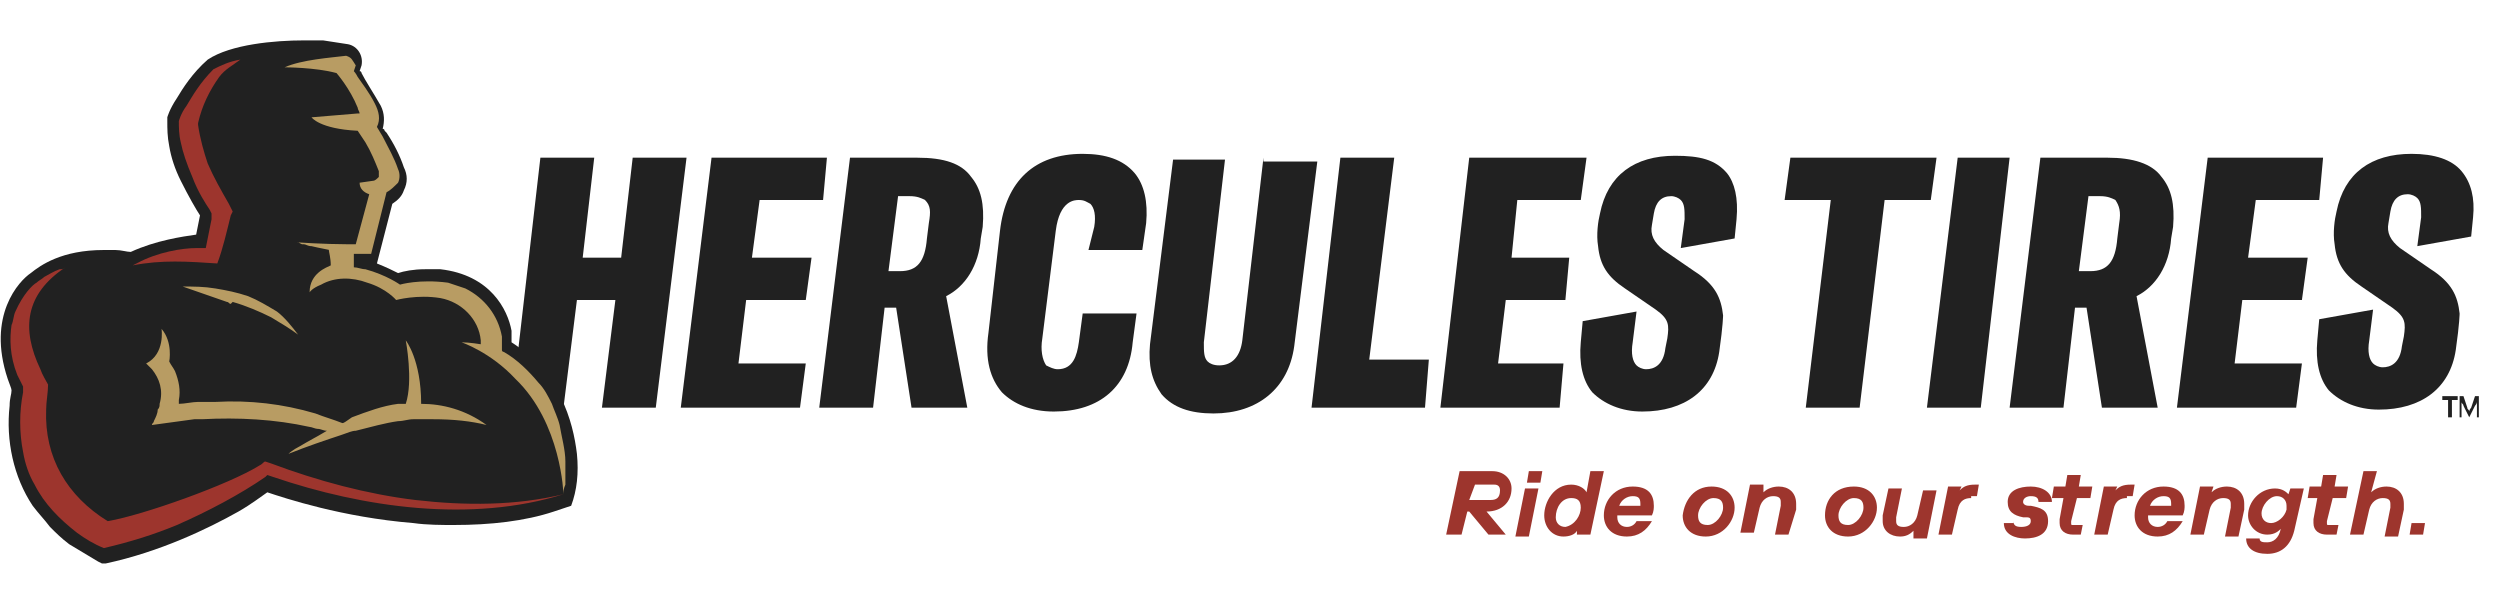
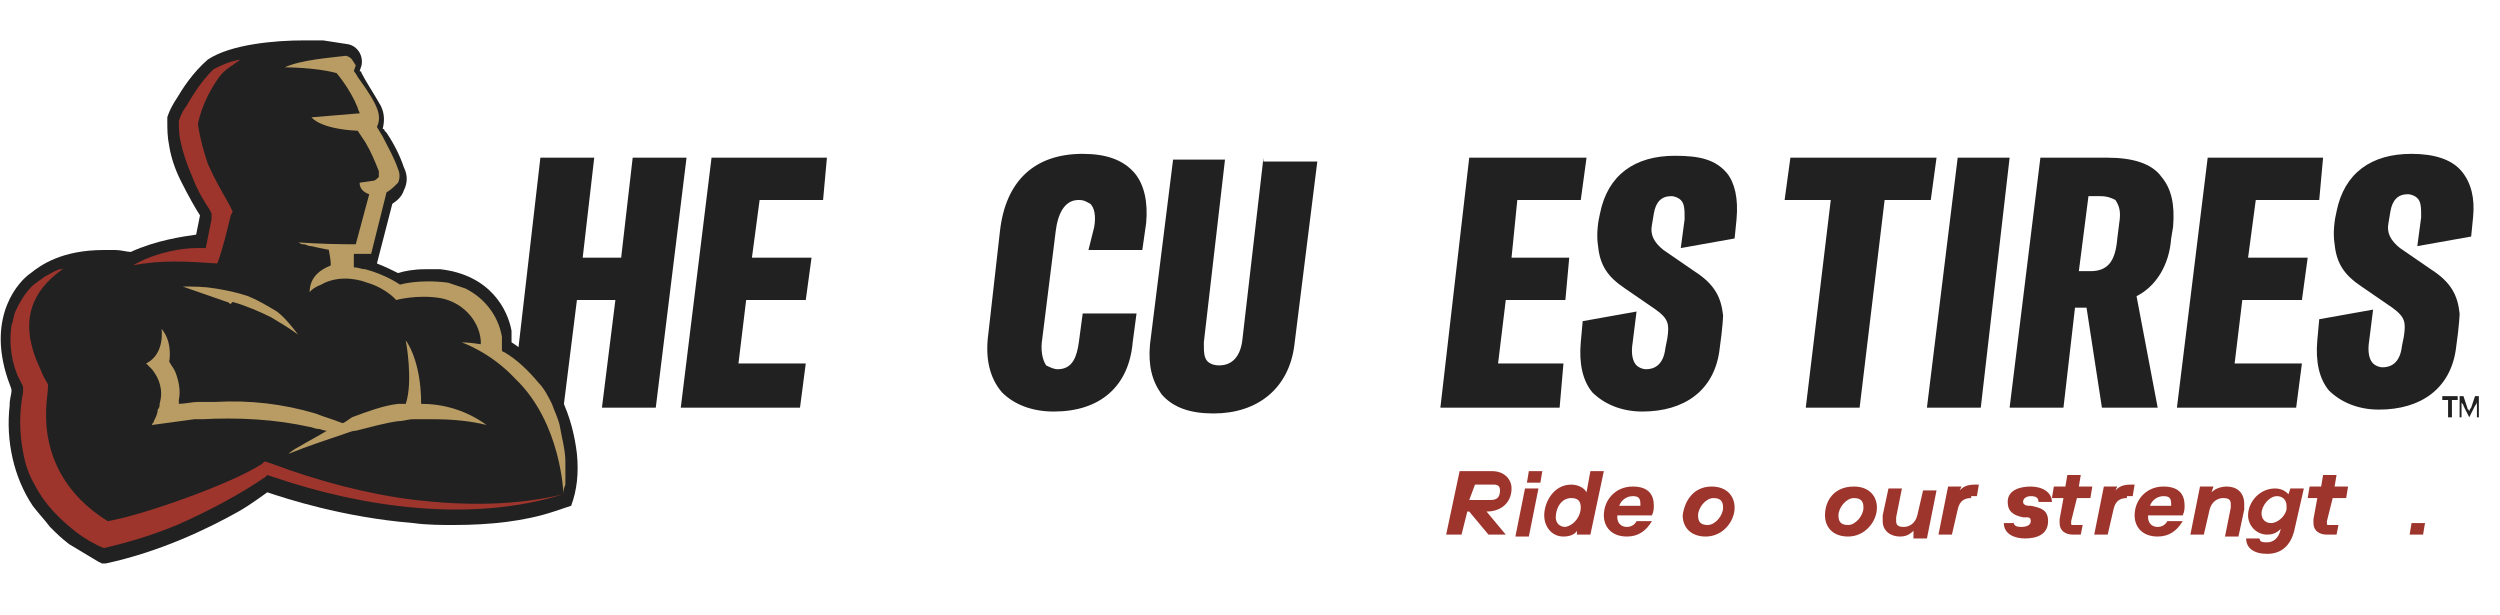
<svg xmlns="http://www.w3.org/2000/svg" version="1.1" id="Layer_1" x="0px" y="0px" viewBox="0 0 130 32" style="enable-background:new 0 0 130 32;" xml:space="preserve">
  <style type="text/css">
	.st0{fill:#212121;}
	.st1{fill:#9D352D;}
	.st2{fill:#B89C63;}
</style>
  <g>
    <g>
      <g>
        <polygon class="st0" points="32.9,8.2 32.3,13.4 30.3,13.4 30.9,8.2 28.1,8.2 26.6,21.2 29.3,21.2 30,15.6 32,15.6 31.3,21.2      34.1,21.2 35.7,8.2    " />
        <polygon class="st0" points="39.5,10.4 42.8,10.4 43,8.2 37,8.2 35.4,21.2 41.6,21.2 41.9,18.9 38.4,18.9 38.8,15.6 41.9,15.6      42.2,13.4 39.1,13.4    " />
-         <path class="st0" d="M47.7,8.2h-3.5l-1.6,13h2.8l0.6-5.2h0.6l0.8,5.2h2.9l-1.1-5.8c1-0.5,1.7-1.6,1.8-3l0.1-0.6     c0.1-1.2-0.1-2-0.6-2.6C50,8.5,49.1,8.2,47.7,8.2z M48.3,11.6l-0.1,0.8c-0.1,1.2-0.5,1.7-1.4,1.7h-0.6l0.5-3.9h0.6     c0.4,0,0.6,0.1,0.8,0.2C48.4,10.7,48.4,11,48.3,11.6z" />
        <path class="st0" d="M56.3,8c-2.5,0-4,1.4-4.3,4l-0.6,5.3c-0.2,1.4,0.1,2.4,0.7,3.1c0.6,0.6,1.5,1,2.7,1c2.4,0,3.9-1.3,4.1-3.6     l0.2-1.5h-2.8l-0.2,1.5c-0.1,0.7-0.3,1.4-1.1,1.4c-0.2,0-0.4-0.1-0.6-0.2c-0.2-0.3-0.3-0.8-0.2-1.4l0.7-5.6     c0.2-1.6,1-1.6,1.2-1.6c0.3,0,0.4,0.1,0.6,0.2c0.2,0.2,0.3,0.6,0.2,1.2L56.6,13h2.8l0.2-1.4c0.1-1.1-0.1-2-0.6-2.6     C58.4,8.3,57.5,8,56.3,8z" />
        <path class="st0" d="M65.7,8.2l-1.1,9.5c-0.1,0.8-0.5,1.3-1.2,1.3c-0.3,0-0.5-0.1-0.6-0.2c-0.2-0.2-0.2-0.5-0.2-1l1.1-9.5H61     l-1.2,9.6c-0.1,1.1,0.1,1.9,0.6,2.6c0.6,0.7,1.5,1,2.7,1c2.3,0,3.9-1.3,4.2-3.5l1.2-9.6H65.7z" />
-         <polygon class="st0" points="72.5,8.2 69.7,8.2 68.2,21.2 74.1,21.2 74.3,18.7 71.2,18.7    " />
        <polygon class="st0" points="82.2,10.4 82.5,8.2 76.4,8.2 74.9,21.2 81.1,21.2 81.3,18.9 77.9,18.9 78.3,15.6 81.4,15.6      81.6,13.4 78.6,13.4 78.9,10.4    " />
        <polygon class="st0" points="120.6,10.4 120.8,8.2 114.8,8.2 113.2,21.2 119.4,21.2 119.7,18.9 116.2,18.9 116.6,15.6      119.7,15.6 120,13.4 116.9,13.4 117.3,10.4    " />
        <path class="st0" d="M109.6,8.2h-3.5l-1.6,13h2.8l0.6-5.2h0.6l0.8,5.2h2.9l-1.1-5.8c1-0.5,1.7-1.6,1.8-3l0.1-0.6     c0.1-1.2-0.1-2-0.6-2.6C111.9,8.5,110.9,8.2,109.6,8.2z M110.2,11.6l-0.1,0.8c-0.1,1.2-0.5,1.7-1.4,1.7h-0.6l0.5-3.9h0.6     c0.4,0,0.6,0.1,0.8,0.2C110.2,10.7,110.3,11,110.2,11.6z" />
        <polygon class="st0" points="100.2,21.2 103,21.2 104.5,8.2 101.8,8.2    " />
        <polygon class="st0" points="100.7,8.2 93.1,8.2 92.8,10.4 95.2,10.4 93.9,21.2 96.7,21.2 98,10.4 100.4,10.4    " />
        <path class="st0" d="M128,8.9c-0.5-0.6-1.4-0.9-2.6-0.9c-2.1,0-3.5,1-3.9,3c-0.1,0.4-0.2,1.1-0.1,1.7c0.1,1,0.5,1.6,1.4,2.2     l1.6,1.1c0.7,0.5,0.7,0.8,0.6,1.5l-0.1,0.5c-0.1,0.9-0.6,1.1-1,1.1c-0.2,0-0.4-0.1-0.5-0.2c-0.2-0.2-0.3-0.6-0.2-1.2l0.2-1.6     l-2.8,0.5l-0.1,1.1c-0.1,1.1,0.1,2,0.6,2.6c0.6,0.6,1.5,1,2.6,1c2.2,0,3.7-1.1,4-3.1c0.2-1.4,0.2-1.9,0.2-1.9l0,0     c-0.1-0.9-0.4-1.6-1.5-2.3l-1.6-1.1c-0.5-0.4-0.7-0.8-0.6-1.3l0.1-0.6c0.1-0.6,0.4-0.9,0.9-0.9c0.2,0,0.4,0.1,0.5,0.2     c0.2,0.2,0.2,0.5,0.2,1l-0.2,1.5l2.8-0.5l0.1-1C128.7,10.3,128.5,9.5,128,8.9z" />
        <path class="st0" d="M87.1,8.1c-2.1,0-3.5,1-3.9,3c-0.1,0.4-0.2,1.1-0.1,1.7c0.1,1,0.5,1.6,1.4,2.2l1.6,1.1     c0.7,0.5,0.7,0.8,0.6,1.5l-0.1,0.5c-0.1,0.9-0.6,1.1-1,1.1c-0.2,0-0.4-0.1-0.5-0.2c-0.2-0.2-0.3-0.6-0.2-1.2l0.2-1.6l-2.8,0.5     l-0.1,1.1c-0.1,1.1,0.1,2,0.6,2.6c0.6,0.6,1.5,1,2.6,1c2.2,0,3.7-1.1,4-3.1c0.2-1.4,0.2-1.9,0.2-1.9l0,0     c-0.1-0.9-0.4-1.6-1.5-2.3L86.5,13c-0.5-0.4-0.7-0.8-0.6-1.3l0.1-0.6c0.1-0.6,0.4-0.9,0.9-0.9c0.2,0,0.4,0.1,0.5,0.2     c0.2,0.2,0.2,0.5,0.2,1l-0.2,1.5l2.8-0.5l0.1-1c0.1-1.1-0.1-1.9-0.5-2.4C89.2,8.3,88.4,8.1,87.1,8.1z" />
        <g>
          <path class="st0" d="M127.8,20.8h-0.3v0.9h-0.2v-0.9h-0.3v-0.2h0.8V20.8z" />
          <path class="st0" d="M129,21.7h-0.2v-0.6c0-0.1,0-0.2,0-0.2c0,0,0,0.1-0.1,0.2l-0.3,0.6l-0.3-0.6c0-0.1-0.1-0.1-0.1-0.2      c0,0,0,0.1,0,0.2v0.6h-0.1v-1.1h0.2l0.2,0.6c0,0.1,0.1,0.1,0.1,0.2c0,0,0-0.1,0.1-0.2l0.2-0.6h0.2V21.7z" />
        </g>
      </g>
      <g>
        <path class="st1" d="M76.3,26.6L76,27.8h-0.8l0.7-3.3h1.7c0.6,0,1,0.4,1,0.9c0,0.7-0.5,1.2-1.3,1.2h0l1,1.2h-0.9l-1-1.2H76.3z      M77.5,26c0.3,0,0.5-0.1,0.5-0.5c0-0.2-0.1-0.3-0.3-0.3h-1L76.4,26H77.5z" />
        <path class="st1" d="M79.3,25.4h0.7l-0.5,2.5h-0.7L79.3,25.4z M79.5,24.5h0.7l-0.1,0.6h-0.7L79.5,24.5z" />
        <path class="st1" d="M82,27.6c-0.1,0.2-0.4,0.3-0.7,0.3c-0.6,0-1-0.5-1-1.1c0-0.7,0.5-1.6,1.4-1.6c0.4,0,0.7,0.2,0.8,0.4l0.2-1.1     h0.7l-0.7,3.3h-0.7L82,27.6z M82.2,26.4c0-0.4-0.2-0.5-0.5-0.5c-0.5,0-0.8,0.5-0.8,1c0,0.3,0.2,0.5,0.5,0.5     C81.9,27.3,82.2,26.8,82.2,26.4z" />
        <path class="st1" d="M85.9,27.1c-0.3,0.5-0.7,0.8-1.3,0.8c-0.8,0-1.2-0.5-1.2-1.1c0-0.8,0.6-1.5,1.5-1.5c0.8,0,1.1,0.4,1.1,1     c0,0.1,0,0.3-0.1,0.5h-1.8c0,0,0,0.1,0,0.1c0,0.3,0.2,0.5,0.5,0.5c0.2,0,0.4-0.1,0.5-0.3H85.9z M84.2,26.3h1.1c0,0,0-0.1,0-0.1     c0-0.3-0.1-0.4-0.4-0.4C84.6,25.8,84.3,26,84.2,26.3z" />
        <path class="st1" d="M89,25.3c0.8,0,1.2,0.5,1.2,1.1c0,0.7-0.6,1.5-1.5,1.5c-0.8,0-1.2-0.5-1.2-1.1C87.6,26,88.1,25.3,89,25.3z      M88.8,27.3c0.4,0,0.8-0.5,0.8-0.9c0-0.3-0.1-0.5-0.5-0.5c-0.4,0-0.8,0.5-0.8,0.9C88.3,27.1,88.4,27.3,88.8,27.3z" />
-         <path class="st1" d="M91.7,25.6c0.2-0.2,0.5-0.3,0.8-0.3c0.5,0,0.9,0.3,0.9,0.9c0,0.1,0,0.2,0,0.3L93,27.8h-0.7l0.3-1.5     c0,0,0-0.1,0-0.2c0-0.2-0.1-0.3-0.4-0.3c-0.3,0-0.6,0.2-0.7,0.6l-0.3,1.3h-0.7l0.5-2.5h0.7L91.7,25.6z" />
        <path class="st1" d="M96.4,25.3c0.8,0,1.2,0.5,1.2,1.1c0,0.7-0.6,1.5-1.5,1.5c-0.8,0-1.2-0.5-1.2-1.1     C94.9,26,95.4,25.3,96.4,25.3z M96.1,27.3c0.4,0,0.8-0.5,0.8-0.9c0-0.3-0.1-0.5-0.5-0.5c-0.4,0-0.8,0.5-0.8,0.9     C95.6,27.1,95.7,27.3,96.1,27.3z" />
        <path class="st1" d="M99.5,27.6c-0.2,0.2-0.4,0.3-0.7,0.3c-0.5,0-0.9-0.3-0.9-0.8c0-0.1,0-0.2,0-0.3l0.3-1.4h0.7l-0.3,1.5     c0,0.1,0,0.1,0,0.2c0,0.2,0.1,0.3,0.4,0.3c0.3,0,0.6-0.2,0.7-0.6l0.3-1.3h0.7l-0.5,2.5h-0.7L99.5,27.6z" />
        <path class="st1" d="M102.5,25.9c-0.3,0-0.6,0.1-0.7,0.6l-0.3,1.3h-0.7l0.5-2.5h0.7l-0.1,0.2c0.2-0.2,0.4-0.3,0.8-0.3h0.2     l-0.1,0.6H102.5z" />
        <path class="st1" d="M104.7,27.1c0,0.2,0.1,0.3,0.4,0.3c0.3,0,0.5-0.1,0.5-0.3c0-0.2-0.1-0.2-0.3-0.2l-0.1,0     c-0.5-0.1-0.8-0.3-0.8-0.8c0-0.6,0.6-0.8,1.2-0.8c0.6,0,1.1,0.3,1.1,0.8h-0.7c0-0.2-0.1-0.3-0.4-0.3c-0.2,0-0.4,0.1-0.4,0.3     c0,0.1,0.1,0.2,0.3,0.2l0.1,0c0.5,0.1,0.9,0.2,0.9,0.8c0,0.7-0.6,0.9-1.2,0.9c-0.5,0-1.1-0.2-1.1-0.8H104.7z" />
        <path class="st1" d="M107.8,27.8c-0.4,0-0.7-0.2-0.7-0.6c0-0.1,0-0.1,0-0.2l0.2-1.1h-0.6l0.1-0.6h0.6l0.1-0.6h0.7l-0.1,0.6h0.7     l-0.1,0.6h-0.7l-0.3,1.2c0,0,0,0,0,0.1c0,0.1,0,0.1,0.1,0.1h0.5l-0.1,0.5H107.8z" />
        <path class="st1" d="M110.6,25.9c-0.3,0-0.6,0.1-0.7,0.6l-0.3,1.3h-0.7l0.5-2.5h0.7l-0.1,0.2c0.2-0.2,0.4-0.3,0.8-0.3h0.2     l-0.1,0.6H110.6z" />
        <path class="st1" d="M113.5,27.1c-0.3,0.5-0.7,0.8-1.3,0.8c-0.8,0-1.2-0.5-1.2-1.1c0-0.8,0.6-1.5,1.5-1.5c0.8,0,1.1,0.4,1.1,1     c0,0.1,0,0.3-0.1,0.5h-1.8c0,0,0,0.1,0,0.1c0,0.3,0.2,0.5,0.5,0.5c0.2,0,0.4-0.1,0.5-0.3H113.5z M111.8,26.3h1.1c0,0,0-0.1,0-0.1     c0-0.3-0.1-0.4-0.4-0.4C112.2,25.8,111.9,26,111.8,26.3z" />
        <path class="st1" d="M115,25.6c0.2-0.2,0.5-0.3,0.8-0.3c0.5,0,0.9,0.3,0.9,0.9c0,0.1,0,0.2,0,0.3l-0.3,1.4h-0.7l0.3-1.5     c0,0,0-0.1,0-0.2c0-0.2-0.1-0.3-0.4-0.3c-0.3,0-0.6,0.2-0.7,0.6l-0.3,1.3h-0.7l0.5-2.5h0.7L115,25.6z" />
        <path class="st1" d="M117.9,27.8c-0.6,0-1-0.5-1-1c0-0.7,0.6-1.4,1.4-1.4c0.4,0,0.6,0.2,0.7,0.3l0.1-0.3h0.7l-0.5,2.2     c-0.2,0.8-0.7,1.2-1.4,1.2c-0.7,0-1.1-0.3-1.1-0.8h0.7c0,0.2,0.2,0.2,0.4,0.2c0.3,0,0.6-0.2,0.7-0.7     C118.5,27.6,118.3,27.8,117.9,27.8z M117.6,26.7c0,0.3,0.2,0.5,0.5,0.5c0.3,0,0.7-0.3,0.8-0.7c0-0.1,0-0.1,0-0.2     c0-0.3-0.2-0.5-0.5-0.5C118,25.8,117.6,26.3,117.6,26.7z" />
        <path class="st1" d="M121,27.8c-0.4,0-0.7-0.2-0.7-0.6c0-0.1,0-0.1,0-0.2l0.2-1.1H120l0.1-0.6h0.6l0.1-0.6h0.7l-0.1,0.6h0.7     l-0.1,0.6h-0.7l-0.3,1.2c0,0,0,0,0,0.1c0,0.1,0,0.1,0.1,0.1h0.5l-0.1,0.5H121z" />
-         <path class="st1" d="M123.3,25.6c0.2-0.2,0.5-0.3,0.8-0.3c0.5,0,0.9,0.3,0.9,0.9c0,0.1,0,0.2,0,0.3l-0.3,1.4h-0.7l0.3-1.5     c0,0,0-0.1,0-0.2c0-0.2-0.1-0.3-0.4-0.3c-0.3,0-0.6,0.2-0.7,0.6l-0.3,1.3h-0.7l0.7-3.3h0.7L123.3,25.6z" />
        <path class="st1" d="M125.4,27.2h0.7l-0.1,0.6h-0.7L125.4,27.2z" />
      </g>
    </g>
    <g>
      <path class="st0" d="M30,23.6c-0.2-1.7-0.9-4.2-3.4-5.8c0-0.2,0-0.3,0-0.6c-0.2-1.1-1.1-2.9-3.7-3.2c-0.3,0-0.6,0-0.8,0    c-0.6,0-1.1,0.1-1.4,0.2c-0.2-0.1-0.6-0.3-1.1-0.5l0.8-3.1c0.3-0.2,0.5-0.4,0.6-0.7c0.2-0.4,0.2-0.8,0-1.2    c-0.2-0.6-0.5-1.2-0.9-1.8L20,6.8c0,0,0-0.1-0.1-0.1c0.1-0.4,0.1-0.8-0.1-1.2c-0.4-0.7-0.8-1.3-1-1.7c0,0,0-0.1-0.1-0.1l0.1-0.3    c0.1-0.5-0.2-1-0.7-1.1l-1.3-0.2l0,0c-0.3,0-0.6,0-1,0c-1.5,0-3.8,0.2-5,1c0,0,0,0,0,0l0,0l0,0c-0.8,0.7-1.3,1.5-1.6,2    C8.8,5.7,8.7,6.1,8.7,6.1l0,0.1l0,0.1c0,0.4,0,0.8,0.1,1.3c0.1,0.6,0.3,1.2,0.6,1.8c0.4,0.8,0.8,1.5,1,1.8c0,0,0,0,0,0l-0.2,1    c-0.7,0.1-2.1,0.3-3.4,0.9c-0.2,0-0.5-0.1-0.8-0.1c-0.2,0-0.4,0-0.6,0c-2.2,0-3.3,0.8-3.8,1.2c-0.6,0.4-2.3,2.2-1.2,5.5    c0.1,0.3,0.2,0.5,0.2,0.6c0,0.2-0.1,0.4-0.1,0.8c-0.2,1.8,0.2,3.7,1.2,5.2C2,26.7,2.3,27,2.6,27.4c0.3,0.3,0.6,0.6,1,0.9    c0.5,0.3,1,0.6,1.5,0.9l0.2,0.1l0.2,0c2.8-0.6,5.3-1.8,6.9-2.7c0.7-0.4,1.2-0.8,1.5-1c0.9,0.3,3.9,1.3,7.6,1.6    c0.7,0.1,1.5,0.1,2.1,0.1c1.9,0,3.7-0.2,5.2-0.7c0.3-0.1,0.6-0.2,0.9-0.3C30,25.5,30.1,24.6,30,23.6z" />
      <path class="st1" d="M6.9,13.8C6.9,13.8,6.9,13.8,6.9,13.8l0.2-0.1c1.1-0.6,2.4-0.8,3.1-0.8l0.5,0l0.1-0.5l0.2-1l0-0.3l-0.1-0.2    l0,0c-0.2-0.3-0.6-0.9-0.9-1.7C9.7,8.5,9.5,7.9,9.4,7.4C9.3,7,9.3,6.6,9.3,6.3c0,0,0.1-0.4,0.4-0.8C10,5,10.4,4.3,11.1,3.6    c0,0,0,0,0,0c0.4-0.2,0.8-0.4,1.4-0.5c-0.4,0.3-0.8,0.5-1.1,0.9c0,0,0,0-0.1,0.1l0.1-0.1c-0.5,0.7-0.9,1.5-1.1,2.4    c0,0,0,0.1,0,0.1c0.1,0.7,0.3,1.4,0.5,2c0.3,0.7,0.7,1.4,1.1,2.1l0.2,0.4L12,11.2c-0.2,0.8-0.4,1.7-0.7,2.5    C9.8,13.6,8.4,13.5,6.9,13.8z M21.6,26c-2.5-0.3-5.1-1-7.5-1.9c0,0-0.3-0.1-0.3-0.1c-0.1,0-0.1,0.1-0.3,0.2    c-1.6,1-6.1,2.6-7.9,2.9c-2.1-1.3-3.3-3.3-3.2-5.8c0-0.4,0.1-0.9,0.1-1.3c-0.1-0.2-0.3-0.5-0.4-0.8c-1-2.1-0.8-3.9,1.3-5.3    c0,0,0,0,0,0C3.3,14,3.2,14,3.1,14c0,0,0,0,0,0c-0.3,0.1-0.6,0.3-0.8,0.4c-0.1,0.1-0.3,0.2-0.4,0.3c-0.2,0.1-0.7,0.6-1.1,1.5    c-0.1,0.2-0.1,0.5-0.2,0.7c-0.1,0.7-0.1,1.6,0.3,2.6c0.1,0.2,0.2,0.4,0.3,0.6l0,0.1l0,0.2c-0.2,1-0.2,2.1,0,3.1    c0.1,0.6,0.3,1.2,0.6,1.7c0.5,1,1.3,1.8,2.2,2.5c0.4,0.3,0.9,0.6,1.4,0.8c1.3-0.3,2.6-0.7,3.8-1.2c1.6-0.7,3.3-1.6,4.6-2.5    l0.1-0.1l0.3,0.1c4.7,1.6,10.3,2.4,15.1,0.9C26.8,26.3,24.2,26.3,21.6,26z" />
-       <path class="st2" d="M11.8,15.7l-2.3-0.8c0.6,0,1.1,0,1.7,0.1c0.6,0.1,1.1,0.2,1.7,0.4c0.5,0.2,1,0.5,1.5,0.8    c0.4,0.3,0.8,0.8,1.1,1.2c-0.4-0.3-0.9-0.6-1.4-0.9c-0.6-0.3-1.3-0.6-2-0.8l0,0L12,15.8C11.9,15.8,11.9,15.7,11.8,15.7z M21.9,21    c0-2.3-0.8-3.3-0.8-3.3s0.4,2.1,0,3.3c0,0-0.1,0-0.1,0c-0.1,0-0.2,0-0.3,0c-0.8,0.1-1.6,0.4-2.4,0.7C18,21.9,17.9,22,17.8,22    c-0.5-0.2-0.9-0.3-1.4-0.5c-1.7-0.5-3.4-0.7-5.2-0.6c-0.2,0-0.4,0-0.6,0c-0.1,0-0.2,0-0.3,0c-0.3,0-0.7,0.1-1,0.1    c0-0.1,0-0.2,0-0.2c0.1-0.5,0-1-0.2-1.5c-0.1-0.2-0.2-0.3-0.3-0.5c0,0,0.2-1-0.4-1.7c0,0,0.2,1.3-0.8,1.8c0,0,0.1,0.1,0.3,0.3    c0.4,0.5,0.6,1.1,0.4,1.8c0,0.1,0,0.2-0.1,0.3c0,0.2-0.1,0.4-0.2,0.6c0,0.1-0.1,0.1-0.1,0.2c0.7-0.1,1.5-0.2,2.2-0.3    c0.1,0,0.3,0,0.4,0c1.9-0.1,3.8,0,5.6,0.4c0.1,0,0.3,0.1,0.4,0.1c0.2,0,0.3,0.1,0.5,0.1c-0.5,0.3-0.9,0.5-1.4,0.8    c-0.4,0.2-0.6,0.4-0.6,0.4c1-0.4,1.9-0.7,2.8-1c0.3-0.1,0.5-0.2,0.7-0.2c0.8-0.2,1.5-0.4,2.2-0.5c0.3,0,0.5-0.1,0.8-0.1    c0.4,0,0.7,0,1,0l0,0c1.1,0,2,0.1,2.8,0.3C24.2,21.3,23,21,21.9,21L21.9,21z M29.4,24c0-0.6-0.2-1.3-0.3-1.9    c-0.1-0.4-0.3-0.8-0.4-1.1c-0.2-0.4-0.4-0.8-0.7-1.1c-0.5-0.6-1.1-1.2-1.8-1.6c0,0-0.1,0-0.1-0.1c0,0,0,0,0,0c0,0,0,0,0,0    c0,0,0-0.1,0-0.4c0-0.1,0-0.2,0-0.3c-0.2-1.1-0.9-2-1.9-2.5c-0.3-0.1-0.6-0.2-0.9-0.3c-1.5-0.2-2.5,0.1-2.5,0.1l0,0    c0,0-0.7-0.5-1.8-0.8c0,0,0,0,0,0c-0.2,0-0.4-0.1-0.6-0.1l0-0.7l0.8,0l0.1,0l0.8-3.2c0.2-0.1,0.4-0.3,0.6-0.5    c0.1-0.2,0.1-0.5,0-0.7c-0.2-0.6-0.5-1.1-0.8-1.7l-0.3-0.5l0,0c0,0,0,0,0,0c0.2-0.4,0.1-0.8-0.1-1.2c-0.3-0.6-0.7-1.1-0.9-1.4    c-0.1-0.2-0.2-0.3-0.2-0.3l0.1-0.3c0,0,0,0,0,0C18.3,3.1,18.3,3,18,2.9c-0.8,0.1-2.3,0.2-3.2,0.6c0,0,1.6,0,2.7,0.3    c0,0,0.7,0.8,1.1,1.8c0,0.1,0.1,0.2,0.1,0.3l-0.1,0l-2.4,0.2c0,0,0.4,0.6,2.4,0.7l0.4,0.6c0.3,0.5,0.5,1,0.7,1.5    c0,0.1,0,0.2,0,0.3c-0.1,0.1-0.2,0.2-0.3,0.2l-0.7,0.1c0,0.3,0.2,0.5,0.5,0.6l-0.7,2.6h-0.1c-0.1,0-0.3,0-0.4,0    c-1.1,0-2.6-0.1-2.6-0.1l0.1,0l0.2,0.1c0,0,0.1,0,0.1,0c0.1,0,0.2,0.1,0.4,0.1c0.4,0.1,1,0.2,0.9,0.2c0,0.1,0.1,0.4,0.1,0.8    c0,0,0,0,0,0c-0.2,0.1-1.1,0.4-1.1,1.4c0,0,0.1-0.2,0.6-0.4c0.7-0.4,1.6-0.4,2.4-0.1c1,0.3,1.5,0.9,1.5,0.9s1.1-0.3,2.3-0.1    c1.1,0.2,2,1.1,2.1,2.2c0,0,0,0,0,0c0,0.1,0,0.1,0,0.2c0,0-0.6-0.1-1-0.1c0,0,1.5,0.5,2.8,1.9l0,0c2.4,2.3,2.5,6,2.5,6    c0-0.1,0-0.3,0.1-0.5C29.4,24.9,29.4,24.4,29.4,24z" />
+       <path class="st2" d="M11.8,15.7l-2.3-0.8c0.6,0,1.1,0,1.7,0.1c0.6,0.1,1.1,0.2,1.7,0.4c0.5,0.2,1,0.5,1.5,0.8    c0.4,0.3,0.8,0.8,1.1,1.2c-0.4-0.3-0.9-0.6-1.4-0.9c-0.6-0.3-1.3-0.6-2-0.8l0,0L12,15.8C11.9,15.8,11.9,15.7,11.8,15.7M21.9,21    c0-2.3-0.8-3.3-0.8-3.3s0.4,2.1,0,3.3c0,0-0.1,0-0.1,0c-0.1,0-0.2,0-0.3,0c-0.8,0.1-1.6,0.4-2.4,0.7C18,21.9,17.9,22,17.8,22    c-0.5-0.2-0.9-0.3-1.4-0.5c-1.7-0.5-3.4-0.7-5.2-0.6c-0.2,0-0.4,0-0.6,0c-0.1,0-0.2,0-0.3,0c-0.3,0-0.7,0.1-1,0.1    c0-0.1,0-0.2,0-0.2c0.1-0.5,0-1-0.2-1.5c-0.1-0.2-0.2-0.3-0.3-0.5c0,0,0.2-1-0.4-1.7c0,0,0.2,1.3-0.8,1.8c0,0,0.1,0.1,0.3,0.3    c0.4,0.5,0.6,1.1,0.4,1.8c0,0.1,0,0.2-0.1,0.3c0,0.2-0.1,0.4-0.2,0.6c0,0.1-0.1,0.1-0.1,0.2c0.7-0.1,1.5-0.2,2.2-0.3    c0.1,0,0.3,0,0.4,0c1.9-0.1,3.8,0,5.6,0.4c0.1,0,0.3,0.1,0.4,0.1c0.2,0,0.3,0.1,0.5,0.1c-0.5,0.3-0.9,0.5-1.4,0.8    c-0.4,0.2-0.6,0.4-0.6,0.4c1-0.4,1.9-0.7,2.8-1c0.3-0.1,0.5-0.2,0.7-0.2c0.8-0.2,1.5-0.4,2.2-0.5c0.3,0,0.5-0.1,0.8-0.1    c0.4,0,0.7,0,1,0l0,0c1.1,0,2,0.1,2.8,0.3C24.2,21.3,23,21,21.9,21L21.9,21z M29.4,24c0-0.6-0.2-1.3-0.3-1.9    c-0.1-0.4-0.3-0.8-0.4-1.1c-0.2-0.4-0.4-0.8-0.7-1.1c-0.5-0.6-1.1-1.2-1.8-1.6c0,0-0.1,0-0.1-0.1c0,0,0,0,0,0c0,0,0,0,0,0    c0,0,0-0.1,0-0.4c0-0.1,0-0.2,0-0.3c-0.2-1.1-0.9-2-1.9-2.5c-0.3-0.1-0.6-0.2-0.9-0.3c-1.5-0.2-2.5,0.1-2.5,0.1l0,0    c0,0-0.7-0.5-1.8-0.8c0,0,0,0,0,0c-0.2,0-0.4-0.1-0.6-0.1l0-0.7l0.8,0l0.1,0l0.8-3.2c0.2-0.1,0.4-0.3,0.6-0.5    c0.1-0.2,0.1-0.5,0-0.7c-0.2-0.6-0.5-1.1-0.8-1.7l-0.3-0.5l0,0c0,0,0,0,0,0c0.2-0.4,0.1-0.8-0.1-1.2c-0.3-0.6-0.7-1.1-0.9-1.4    c-0.1-0.2-0.2-0.3-0.2-0.3l0.1-0.3c0,0,0,0,0,0C18.3,3.1,18.3,3,18,2.9c-0.8,0.1-2.3,0.2-3.2,0.6c0,0,1.6,0,2.7,0.3    c0,0,0.7,0.8,1.1,1.8c0,0.1,0.1,0.2,0.1,0.3l-0.1,0l-2.4,0.2c0,0,0.4,0.6,2.4,0.7l0.4,0.6c0.3,0.5,0.5,1,0.7,1.5    c0,0.1,0,0.2,0,0.3c-0.1,0.1-0.2,0.2-0.3,0.2l-0.7,0.1c0,0.3,0.2,0.5,0.5,0.6l-0.7,2.6h-0.1c-0.1,0-0.3,0-0.4,0    c-1.1,0-2.6-0.1-2.6-0.1l0.1,0l0.2,0.1c0,0,0.1,0,0.1,0c0.1,0,0.2,0.1,0.4,0.1c0.4,0.1,1,0.2,0.9,0.2c0,0.1,0.1,0.4,0.1,0.8    c0,0,0,0,0,0c-0.2,0.1-1.1,0.4-1.1,1.4c0,0,0.1-0.2,0.6-0.4c0.7-0.4,1.6-0.4,2.4-0.1c1,0.3,1.5,0.9,1.5,0.9s1.1-0.3,2.3-0.1    c1.1,0.2,2,1.1,2.1,2.2c0,0,0,0,0,0c0,0.1,0,0.1,0,0.2c0,0-0.6-0.1-1-0.1c0,0,1.5,0.5,2.8,1.9l0,0c2.4,2.3,2.5,6,2.5,6    c0-0.1,0-0.3,0.1-0.5C29.4,24.9,29.4,24.4,29.4,24z" />
    </g>
  </g>
</svg>